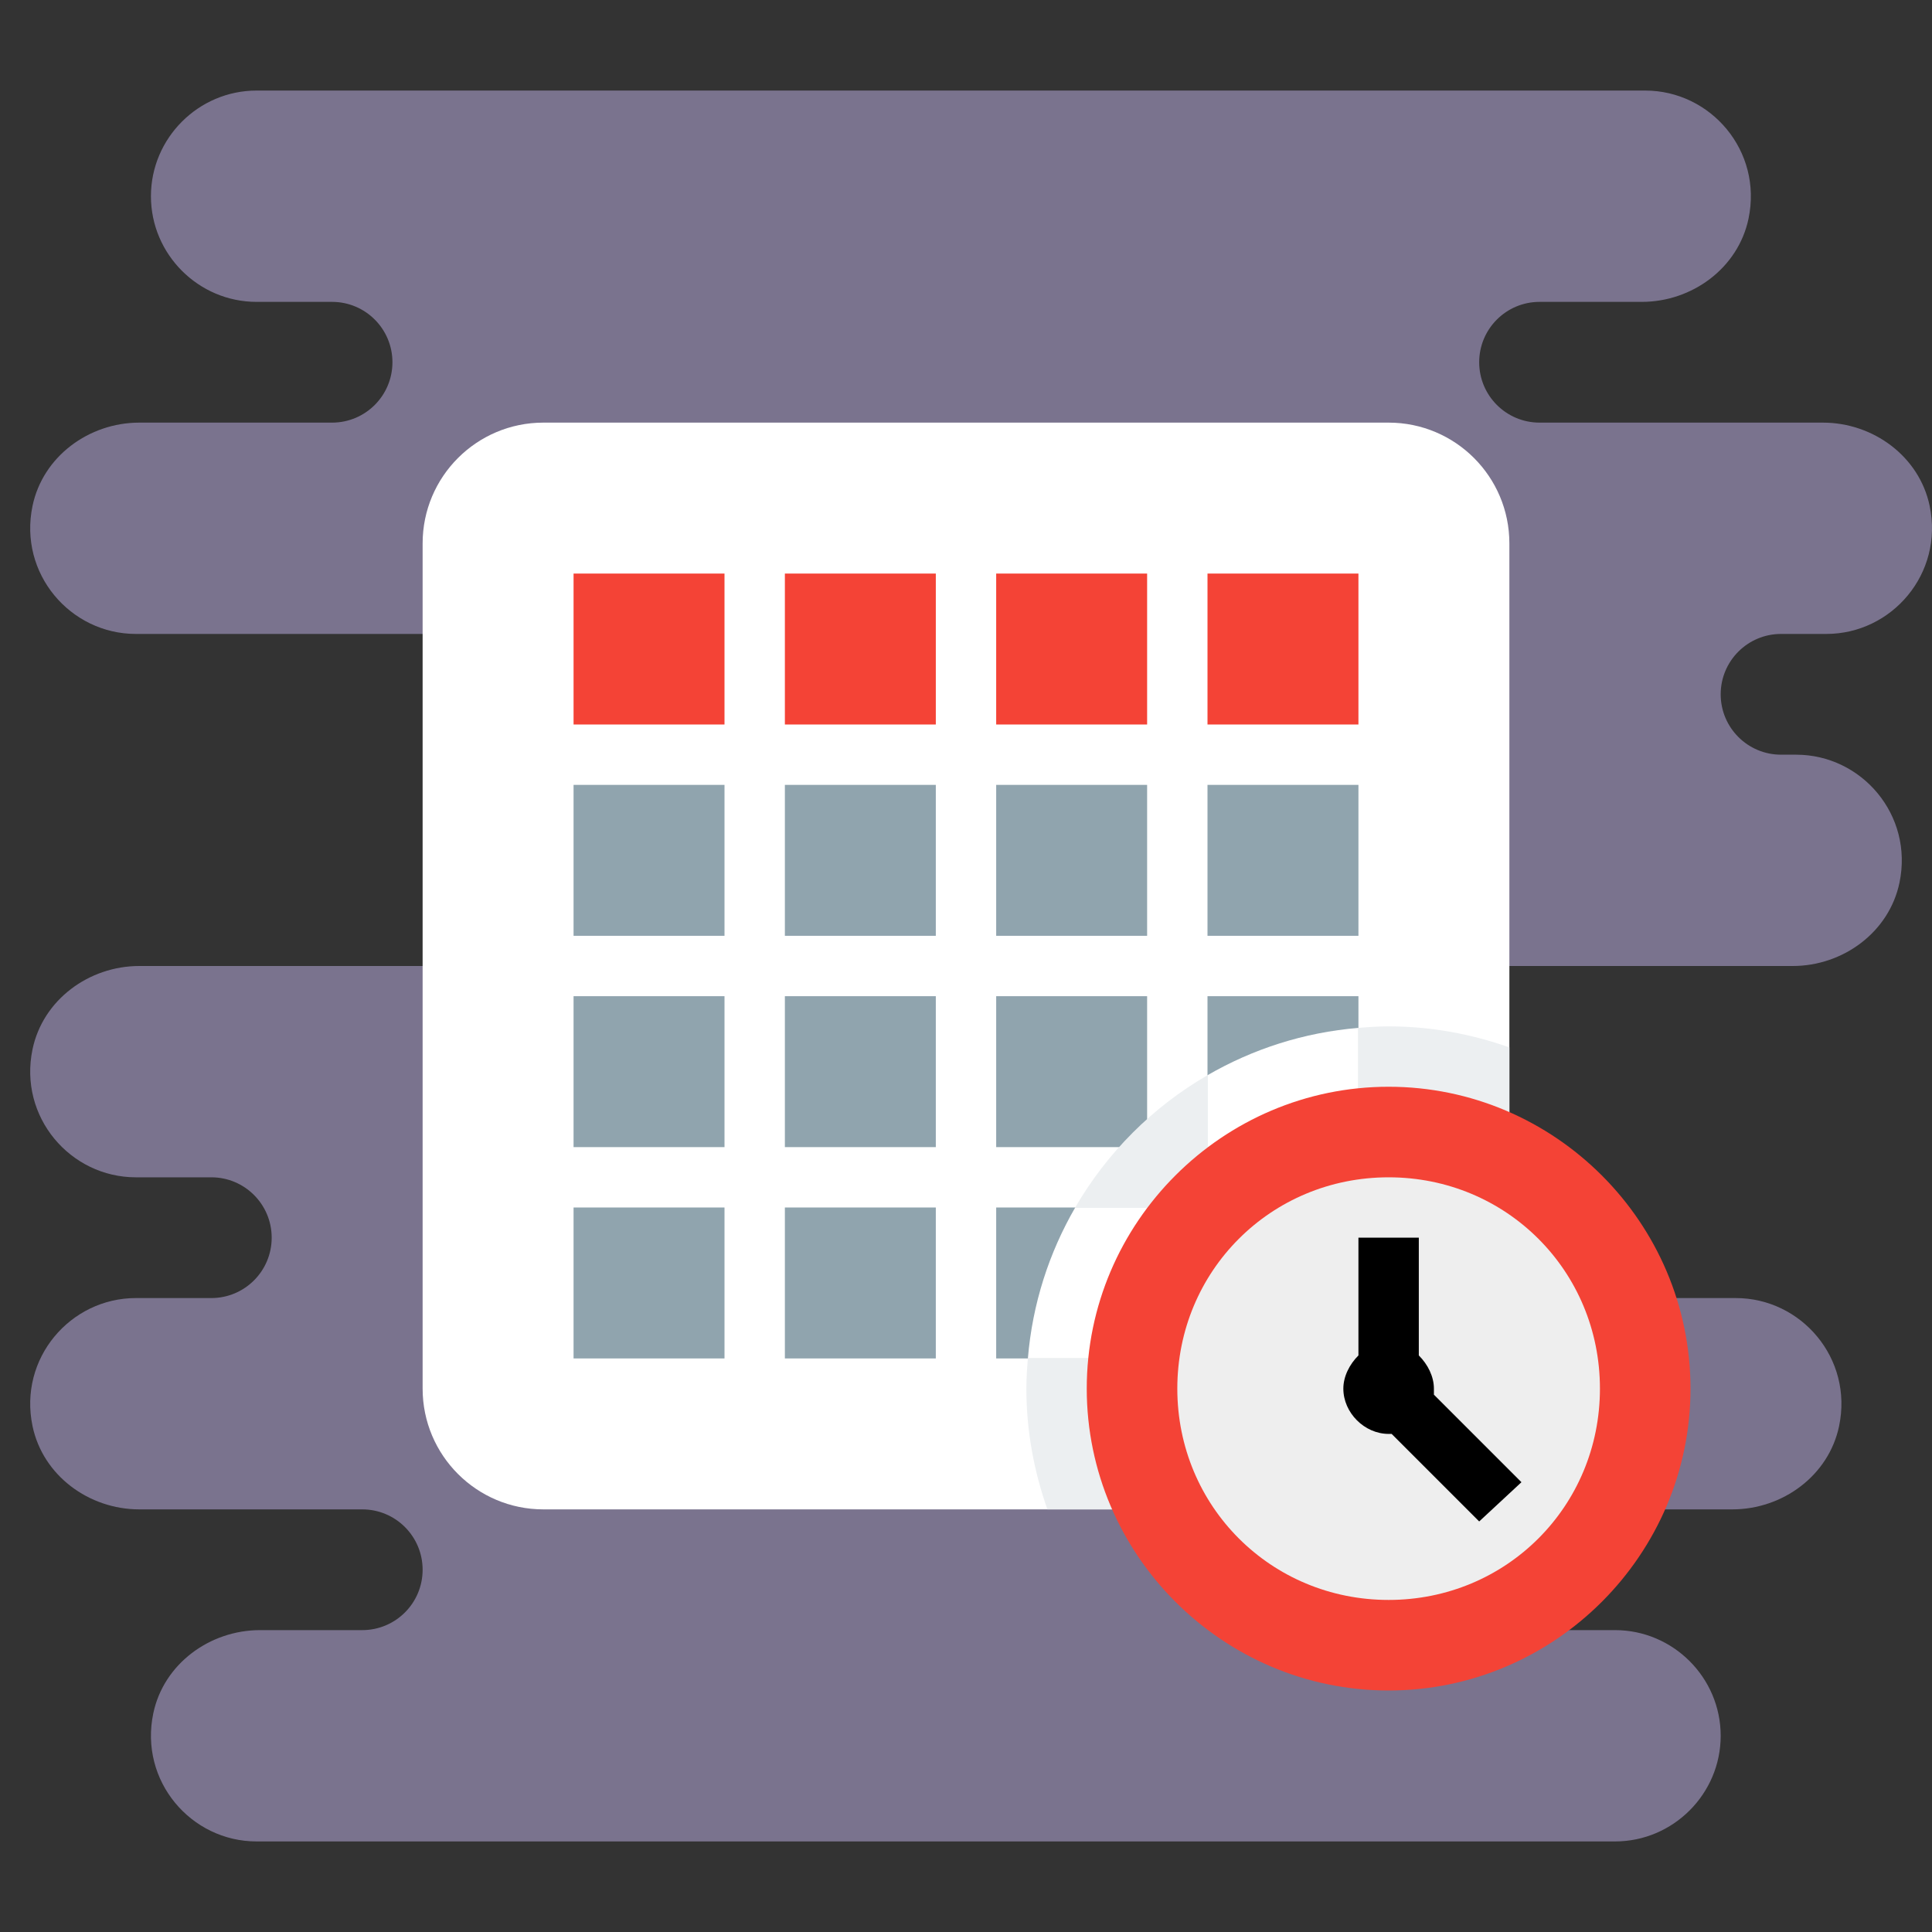
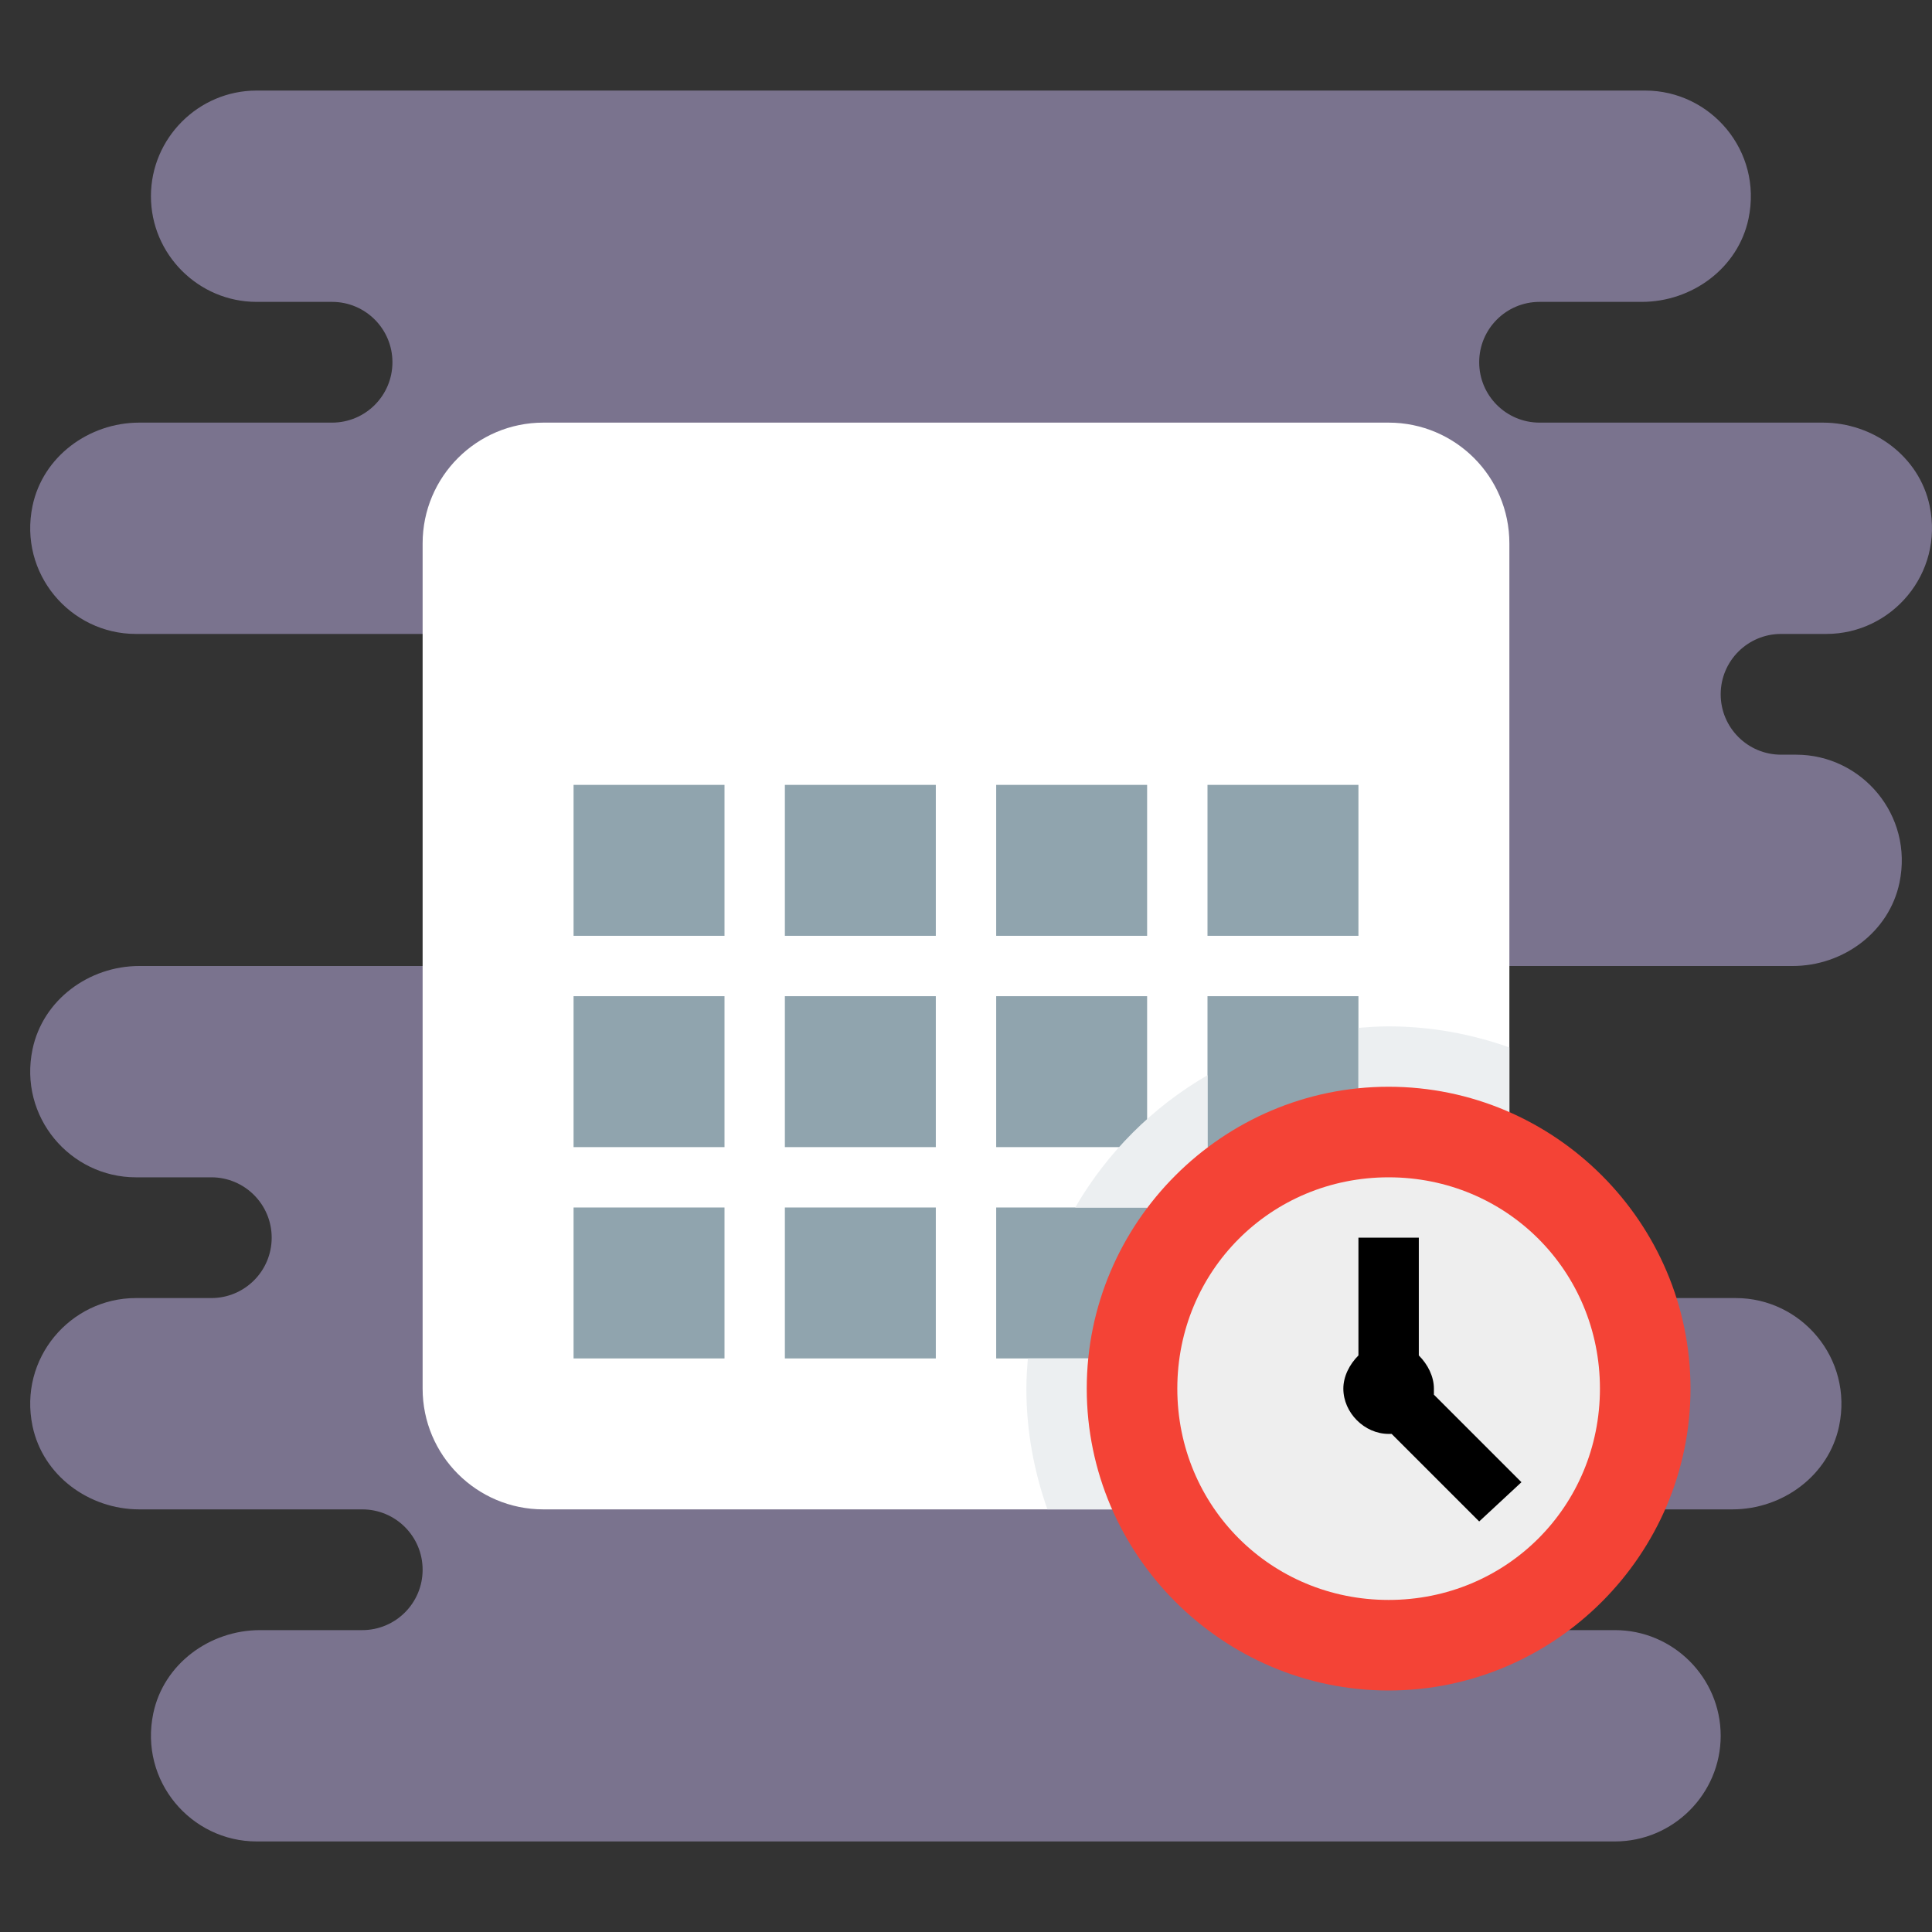
<svg xmlns="http://www.w3.org/2000/svg" width="64" height="64" viewBox="0 0 64 64" fill="none">
  <rect x="0" y="0" width="64" height="64" fill="#333333" stroke="none" />
  <path d="M59 21H60.5C62.668 21 64.392 19.002 63.922 16.757C63.58 15.122 62.056 14 60.385 14H51C49.895 14 49 13.105 49 12C49 10.895 49.895 10 51 10H54.385C56.055 10 57.58 8.878 57.922 7.243C58.392 4.998 56.668 3 54.5 3H34.006H32.5H8.5C6.575 3 5 4.575 5 6.5C5 8.425 6.575 10 8.5 10H11C12.105 10 13 10.895 13 12C13 13.105 12.105 14 11 14H4.615C2.945 14 1.42 15.122 1.078 16.757C0.608 19.002 2.332 21 4.5 21H18V32H4.615C2.945 32 1.42 33.122 1.078 34.757C0.608 37.002 2.332 39 4.5 39H7C8.105 39 9 39.895 9 41C9 42.105 8.105 43 7 43H4.5C2.332 43 0.608 44.998 1.078 47.243C1.42 48.878 2.945 50 4.615 50H12C13.105 50 14 50.895 14 52C14 53.105 13.105 54 12 54H8.615C6.945 54 5.42 55.122 5.078 56.757C4.608 59.002 6.332 61 8.5 61H30.994H32.5H53.5C55.425 61 57 59.425 57 57.5C57 55.575 55.425 54 53.5 54H52C50.895 54 50 53.105 50 52C50 50.895 50.895 50 52 50H57.385C59.055 50 60.58 48.878 60.922 47.243C61.392 44.998 59.668 43 57.5 43H47V32H59.385C61.055 32 62.58 30.878 62.922 29.243C63.392 26.998 61.668 25 59.5 25H59C57.895 25 57 24.105 57 23C57 21.895 57.895 21 59 21Z" fill="#C3B4EB" fill-opacity="0.5" />
  <path d="M50 46C50 48.209 48.209 50 46 50H18C15.791 50 14 48.209 14 46V18C14 15.791 15.791 14 18 14H46C48.209 14 50 15.791 50 18V46Z" fill="white" />
  <path d="M19 26H24V31H19V26ZM26 26H31V31H26V26ZM33 26H38V31H33V26ZM40 26H45V31H40V26ZM40 33H45V38H40V33ZM19 33H24V38H19V33ZM19 40H24V45H19V40ZM26 33H31V38H26V33ZM33 33H38V38H33V33ZM26 40H31V45H26V40ZM33 40H38V45H33V40ZM40 40H45V45H40V40Z" fill="#90A4AE" />
-   <path d="M19 19H24V24H19V19ZM26 19H31V24H26V19ZM33 19H38V24H33V19ZM40 19H45V24H40V19Z" fill="#F44336" />
  <path d="M46 34C45.662 34 45.331 34.023 45 34.05V38H40V35.618C38.183 36.67 36.671 38.183 35.618 40H38V45H34.05C34.023 45.331 34 45.662 34 46C34 47.405 34.254 48.747 34.697 50H46C48.209 50 50 48.209 50 46V34.697C48.747 34.254 47.405 34 46 34Z" fill="#ECEFF1" />
-   <path d="M45 38V34.05C43.188 34.2 41.494 34.753 40 35.618V38H45ZM38 40H35.618C34.753 41.494 34.2 43.188 34.05 45H38V40Z" fill="white" />
  <path d="M56 46C56 51.5 51.5 56 46 56C40.5 56 36 51.5 36 46C36 40.5 40.5 36 46 36C51.5 36 56 40.5 56 46Z" fill="#F44336" />
  <path d="M53 46C53 49.9 49.9 53 46 53C42.1 53 39 49.9 39 46C39 42.1 42.1 39 46 39C49.9 39 53 42.1 53 46Z" fill="#EEEEEE" />
  <path d="M50.4 49.1L47.5 46.2C47.5 46.1 47.5 46.1 47.5 46C47.5 45.6 47.3 45.2 47 44.9V41H45V44.9C44.7 45.2 44.5 45.6 44.5 46C44.5 46.8 45.2 47.5 46 47.5H46.1L49 50.4L50.4 49.1Z" fill="black" />
</svg>